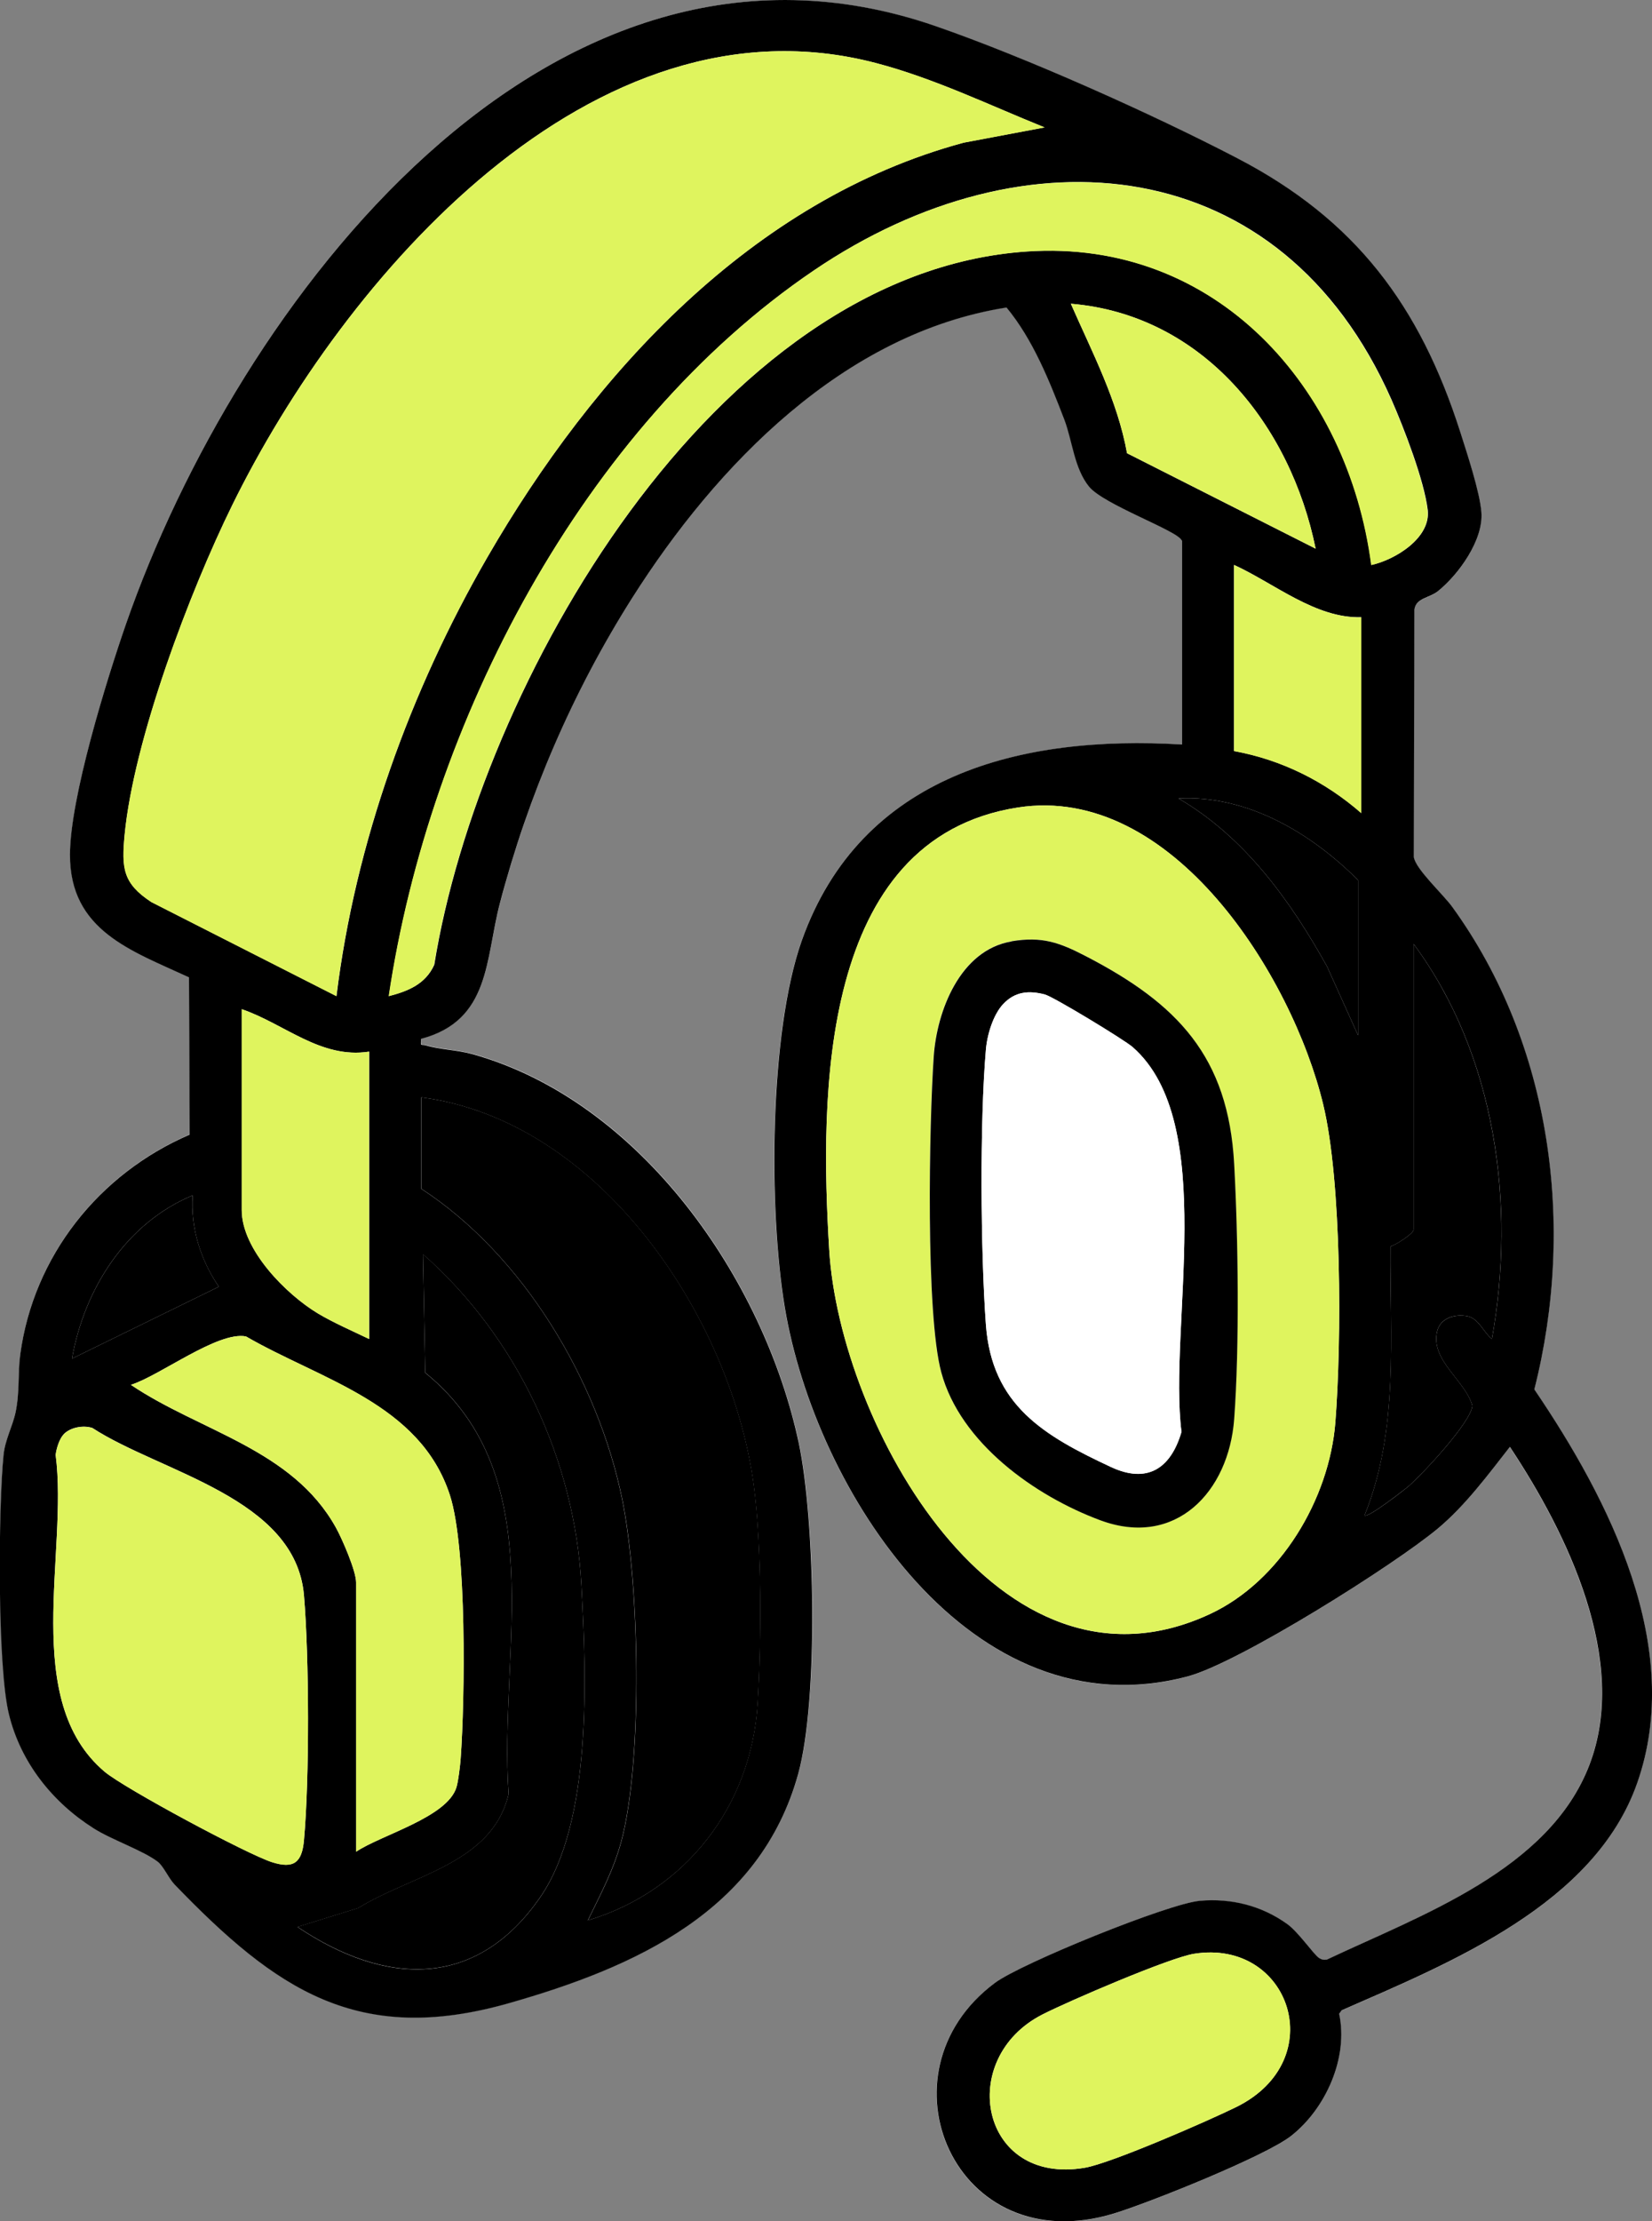
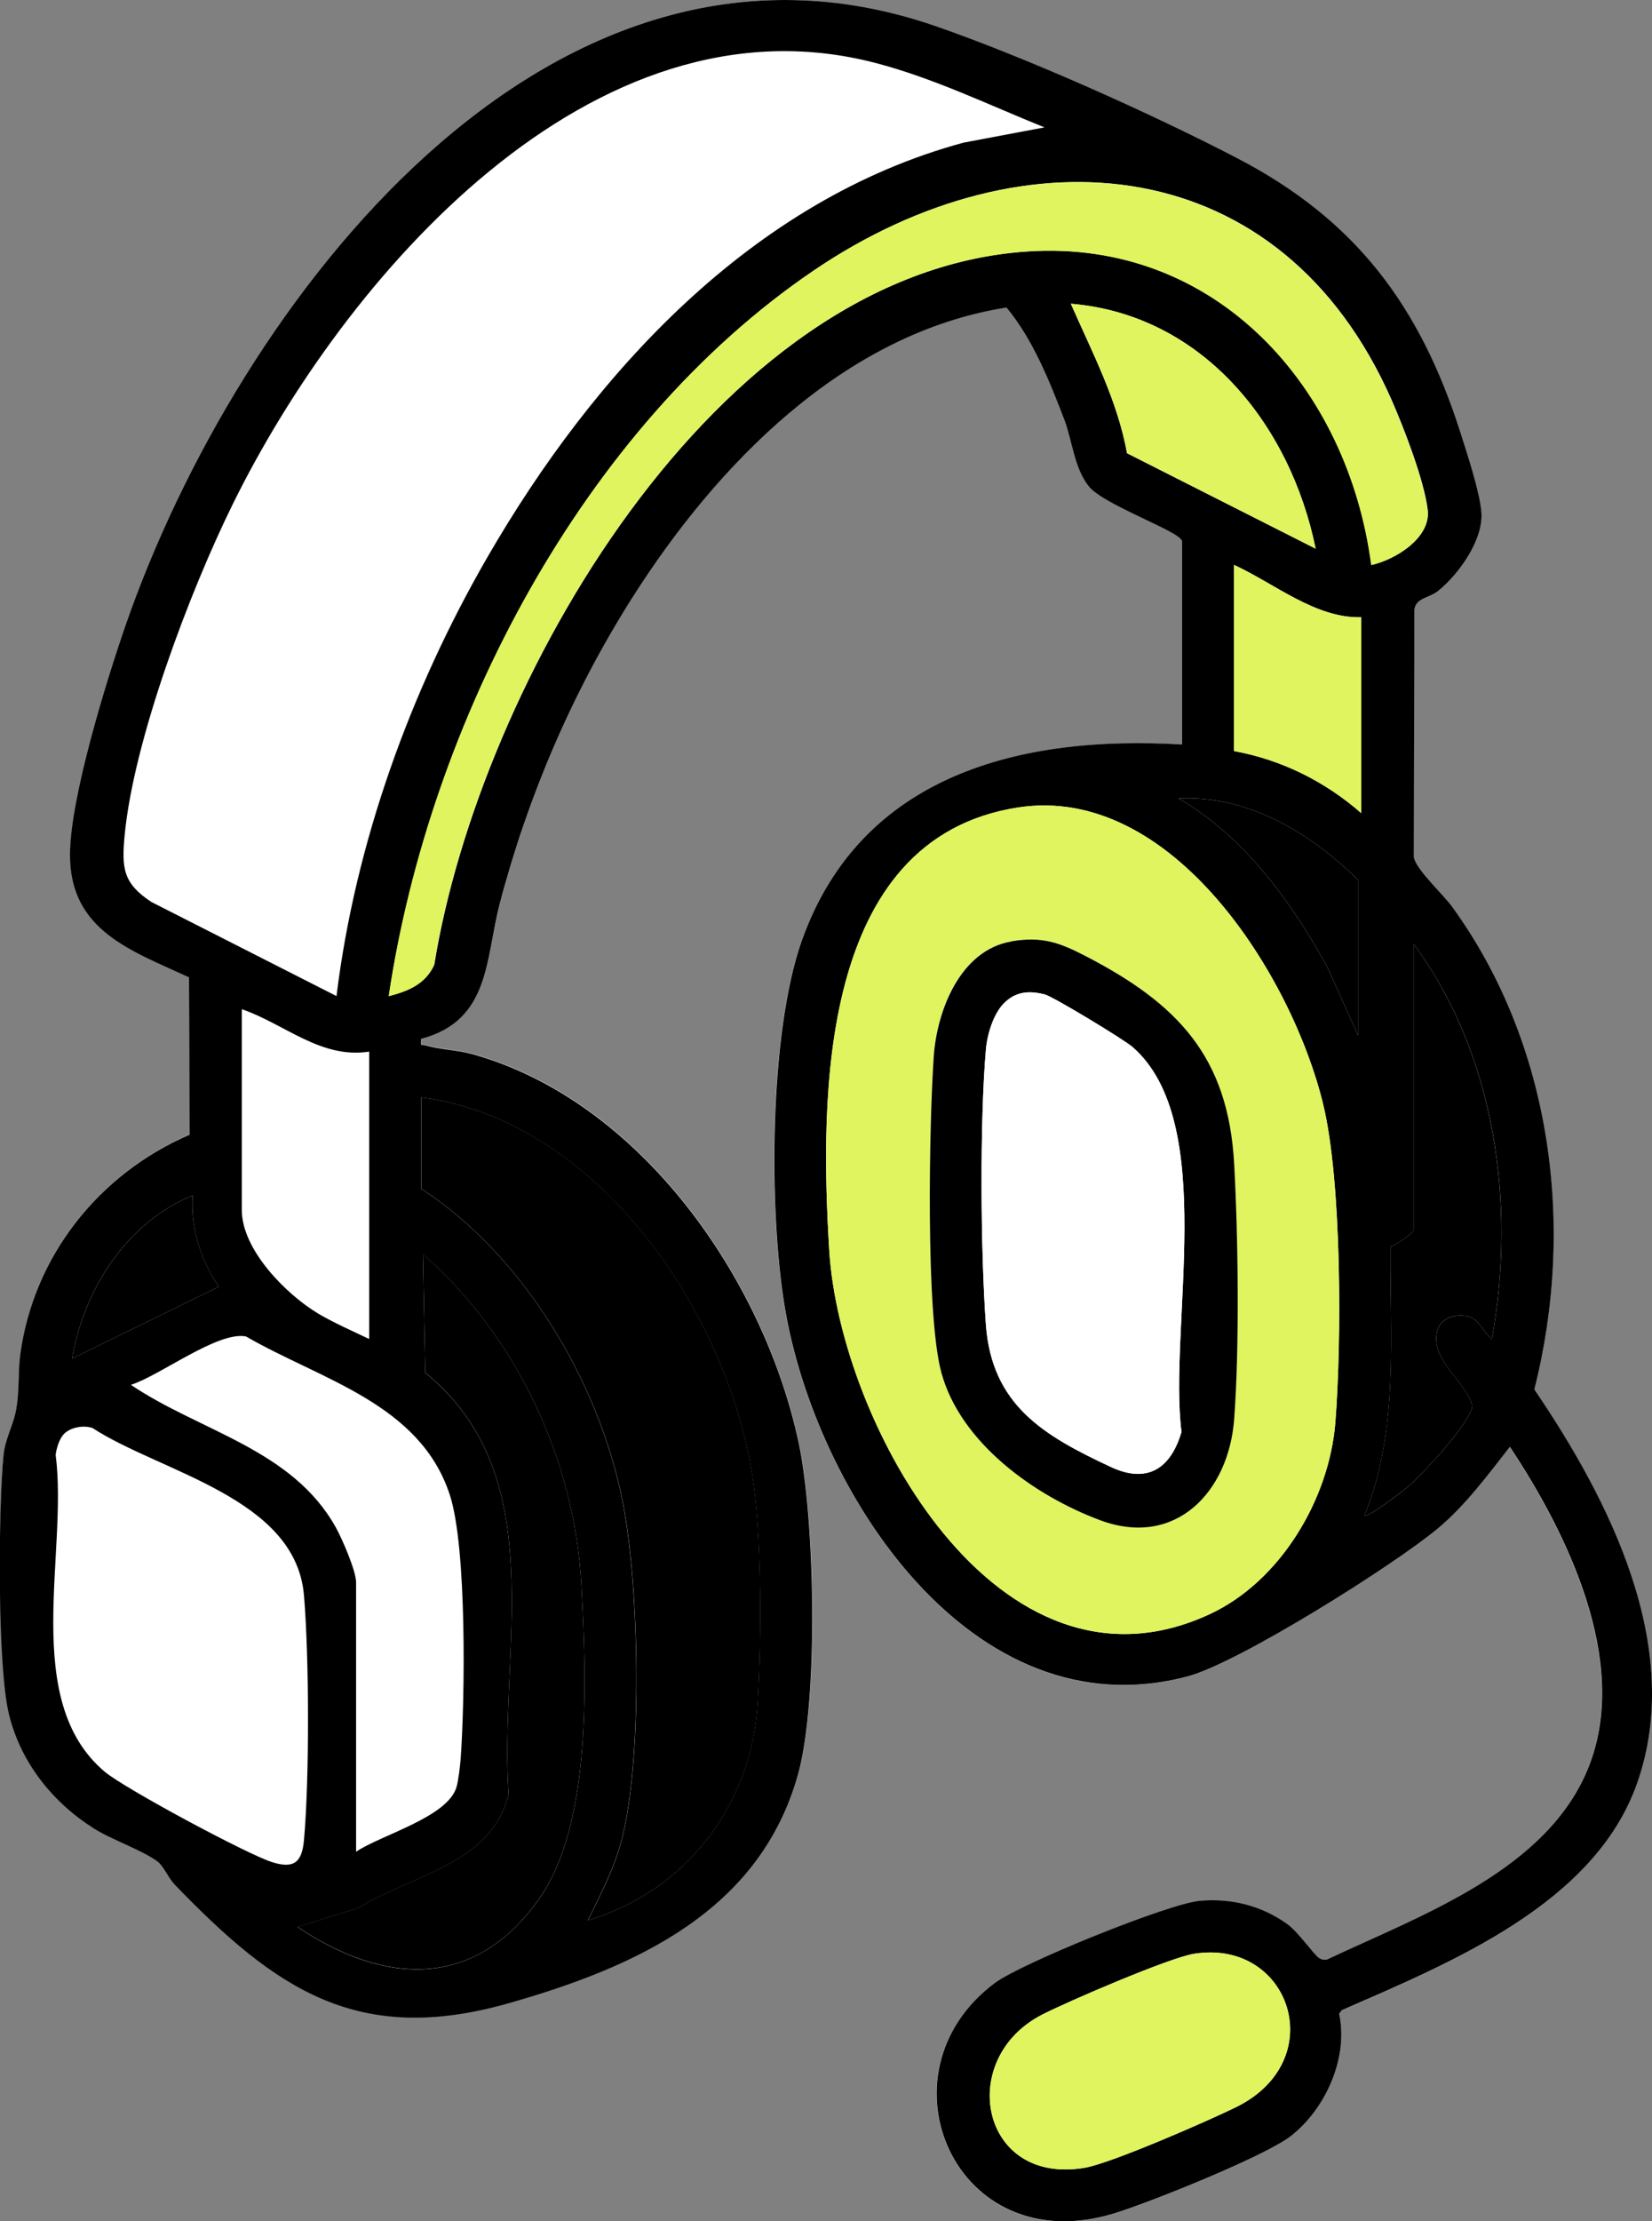
<svg xmlns="http://www.w3.org/2000/svg" id="Layer_2" data-name="Layer 2" viewBox="0 0 122.29 164.33">
  <rect x="0" y="0" width="122.29" height="164.33" fill="#808080" stroke="none" />
  <defs>
    <style> .cls-1 { fill: #fff; } .cls-2 { fill: #dff45e; } </style>
  </defs>
  <g id="Layer_1-2" data-name="Layer 1">
    <g id="_2uytqk" data-name="2uytqk">
      <g>
        <path class="cls-1" d="M87.48,39.99v15.1c-11.93-.72-23.77,2.22-28.14,14.51-2.43,6.83-2.45,19.93-1.26,27.1,2.25,13.57,13.82,31.58,29.83,27.33,3.8-1.01,15.33-8.27,18.53-10.95,2.03-1.7,3.7-3.96,5.32-6.03,4.24,6.38,8.83,15.81,5.89,23.52-2.98,7.8-12.5,11.13-19.44,14.41-.22.04-.4,0-.58-.12-.38-.24-1.52-1.91-2.34-2.5-1.9-1.37-4.16-1.92-6.48-1.73s-13.24,4.63-15.18,6.08c-8.94,6.66-2.96,20.65,8.83,17.05,2.59-.79,11.2-4.24,13.11-5.74,2.56-2.01,4.25-5.79,3.55-9.03l.19-.26c8.03-3.5,18.72-7.83,21.87-16.8,3.53-10.04-2.06-20.97-7.61-29.13,3.06-12.07,1.3-25.53-6.08-35.7-.68-.94-2.7-2.78-2.84-3.68l.04-18.3c.12-.88,1.09-.84,1.75-1.38,1.54-1.23,3.38-3.79,3.21-5.85-.12-1.5-1.08-4.4-1.57-5.94-2.99-9.33-7.75-15.68-16.49-20.23-6.3-3.28-15.67-7.47-22.35-9.78C40.52-8,17.57,22.47,9.33,46.16c-1.45,4.16-4.13,12.87-4.14,17.06-.01,5.61,4.54,7.08,8.81,9.06l.05,11.64c-6.7,2.88-11.57,8.97-12.54,16.26-.19,1.4-.03,2.74-.34,4.25-.22,1.06-.78,2.06-.9,3.21-.38,3.81-.43,15.72.4,19.16s3.22,6.53,6.29,8.45c1.32.83,3.62,1.61,4.73,2.46.42.32.83,1.25,1.26,1.7,7.47,7.74,13.53,11.95,24.72,8.77,9.35-2.66,18.62-6.8,21.43-16.98,1.52-5.5,1.25-18.8.04-24.46-2.58-12.13-11.72-25.31-24.14-28.77-1.17-.33-2.41-.33-3.46-.65-.34-.11-.42.14-.35-.49,5.13-1.36,4.73-5.89,5.82-10.01,2.1-7.99,5.37-15.63,9.79-22.59,6.26-9.87,15.68-19.59,27.72-21.5,1.96,2.37,3.18,5.44,4.28,8.3.59,1.55.76,3.62,1.82,4.94s6.64,3.29,6.87,4Z" />
-         <path d="M87.48,39.99c-.23-.71-5.78-2.65-6.87-4s-1.23-3.39-1.82-4.94c-1.1-2.86-2.32-5.93-4.28-8.3-12.04,1.9-21.46,11.63-27.72,21.5-4.41,6.96-7.69,14.6-9.79,22.59-1.08,4.12-.69,8.65-5.82,10.01-.07.63,0,.38.35.49,1.05.32,2.29.32,3.46.65,12.42,3.47,21.56,16.64,24.14,28.77,1.2,5.66,1.47,18.96-.04,24.46-2.81,10.18-12.08,14.32-21.43,16.98-11.19,3.18-17.25-1.03-24.72-8.77-.44-.45-.84-1.38-1.26-1.7-1.1-.84-3.4-1.62-4.73-2.46-3.06-1.93-5.42-4.89-6.29-8.45s-.78-15.35-.4-19.16c.11-1.15.68-2.15.9-3.21.31-1.52.15-2.85.34-4.25.98-7.29,5.84-13.38,12.54-16.26l-.05-11.64c-4.26-1.97-8.82-3.45-8.81-9.06,0-4.19,2.7-12.91,4.14-17.06C17.57,22.47,40.52-8,69.25,1.93c6.68,2.31,16.05,6.5,22.35,9.78,8.75,4.55,13.5,10.9,16.49,20.23.49,1.54,1.45,4.44,1.57,5.94.17,2.06-1.68,4.62-3.21,5.85-.66.53-1.64.5-1.75,1.38l-.04,18.3c.14.9,2.16,2.74,2.84,3.68,7.38,10.17,9.14,23.63,6.08,35.7,5.54,8.15,11.14,19.09,7.61,29.13-3.15,8.97-13.84,13.29-21.87,16.8l-.19.26c.7,3.24-.99,7.02-3.55,9.03-1.9,1.5-10.52,4.95-13.11,5.74-11.79,3.6-17.77-10.39-8.83-17.05,1.94-1.45,12.85-5.88,15.18-6.08s4.58.36,6.48,1.73c.82.59,1.96,2.26,2.34,2.5.18.12.36.16.58.12,6.94-3.28,16.46-6.61,19.44-14.41,2.95-7.71-1.65-17.14-5.89-23.52-1.62,2.07-3.29,4.33-5.32,6.03-3.2,2.68-14.73,9.94-18.53,10.95-16.02,4.25-27.58-13.75-29.83-27.33-1.19-7.16-1.16-20.26,1.26-27.1,4.37-12.29,16.21-15.23,28.14-14.51v-15.1ZM77.33,9.43c-4.12-1.66-8.19-3.64-12.51-4.77C43.81-.83,25.43,20.61,17.2,37.36c-3.16,6.42-7.29,17.35-7.97,24.4-.23,2.45-.14,3.58,1.98,4.97l13.7,6.96c1.39-11.33,5.47-22.6,11.16-32.45,7.87-13.62,19.6-26.46,35.27-30.69l6-1.13ZM101.5,41.8c1.77-.38,4.43-2,4.19-4.07-.26-2.19-1.77-6.09-2.69-8.18-8.15-18.43-27.08-20.17-42.74-9.55-17.14,11.62-28.47,33.5-31.47,53.69,1.42-.37,2.71-.88,3.36-2.32,3.33-20.64,20.67-51.2,43.88-52.77,14.03-.95,23.77,10.07,25.49,23.19ZM97.39,40.59c-1.86-9.13-8.33-17.3-18.12-18.12,1.58,3.6,3.45,7.14,4.16,11.06l13.96,7.06ZM100.77,45.66c-3.39.1-6.43-2.5-9.42-3.87v13.77c3.53.64,6.74,2.25,9.42,4.59v-14.5ZM100.53,76.59v-11.48c-3.5-3.5-8.2-6.3-13.29-6.04,4.89,2.84,8.3,7.58,11,12.44l2.29,5.08ZM75.34,59.74c-14.76,2.3-14.64,21.42-13.96,32.69.77,12.89,12.52,34.29,28.2,26.97,5.21-2.43,8.82-8.51,9.27-14.17.47-6.02.48-17.82-.9-23.52-2.29-9.49-11.17-23.75-22.61-21.97ZM104.64,69.83v21.14c0,.29-1.32,1.14-1.71,1.24-.05,6.69.65,13.57-1.92,19.9.22.23,2.94-1.88,3.27-2.17,1.03-.89,4.65-4.77,4.71-5.95-.53-1.87-3.1-3.34-2.61-5.48.23-1.01,1.32-1.31,2.24-1.14.84.16,1.22,1.23,1.82,1.69,1.79-9.94.29-21.01-5.8-29.23ZM27.32,77.8c-3.58.55-6.26-2.06-9.42-3.14v14.86c0,2.94,3.29,6.24,5.64,7.65,1.14.68,2.58,1.31,3.79,1.89v-21.26ZM31.19,81.18v6.77c7.54,4.91,13.06,14.16,14.86,22.95,1.27,6.19,1.55,19.28-.06,25.31-.57,2.12-1.53,3.91-2.48,5.86,7.27-2.18,12.11-8.5,12.57-16.05.28-4.55.31-11.71-.29-16.17-1.67-12.41-11.4-26.95-24.61-28.67ZM14.27,88.43c-4.94,2.05-8.03,6.92-8.94,12.08l10.87-5.32c-1.35-1.96-2.11-4.37-1.93-6.76ZM22.01,142.55c6.47,4.35,13.22,4.69,17.98-2.19,3.87-5.6,3.41-16.36,3.05-23.06-.49-9.28-4.78-18.41-11.73-24.51l.17,8.77c9.45,7.69,5.42,20.53,6.17,31.16-1.2,5.17-7.21,6-11.13,8.44l-4.51,1.4ZM26.36,136.99c1.86-1.25,6.75-2.54,7.43-4.77.14-.47.27-1.57.31-2.11.32-4.4.47-15.62-.8-19.51-2.21-6.78-9.53-8.51-15.09-11.73-2.08-.41-6.38,2.91-8.52,3.58,5.11,3.45,11.93,4.74,15.17,10.55.46.82,1.5,3.22,1.5,4.06v19.93ZM4.69,106.14c-.3.32-.52,1.04-.57,1.49.94,7.25-2.62,18.18,3.63,23.44,1.47,1.24,10.55,6.11,12.39,6.69,1.61.51,2.21.02,2.36-1.61.41-4.56.39-13.56,0-18.14-.62-7.22-10.6-9.08-15.66-12.37-.69-.23-1.67-.04-2.15.49ZM88.39,144.54c-1.82.29-9.3,3.51-11.22,4.49-6.41,3.26-4.62,12.66,3.13,11.34,1.95-.33,9.15-3.48,11.21-4.49,7.04-3.47,3.98-12.47-3.12-11.34Z" />
-         <path class="cls-2" d="M77.33,9.43l-6,1.13c-15.67,4.22-27.4,17.07-35.27,30.69-5.69,9.85-9.78,21.12-11.16,32.45l-13.7-6.96c-2.12-1.39-2.21-2.52-1.98-4.97.68-7.06,4.81-17.98,7.97-24.4C25.43,20.61,43.81-.83,64.83,4.66c4.32,1.13,8.39,3.11,12.51,4.77Z" />
+         <path d="M87.48,39.99c-.23-.71-5.78-2.65-6.87-4s-1.23-3.39-1.82-4.94c-1.1-2.86-2.32-5.93-4.28-8.3-12.04,1.9-21.46,11.63-27.72,21.5-4.41,6.96-7.69,14.6-9.79,22.59-1.08,4.12-.69,8.65-5.82,10.01-.07.63,0,.38.35.49,1.05.32,2.29.32,3.46.65,12.42,3.47,21.56,16.64,24.14,28.77,1.2,5.66,1.47,18.96-.04,24.46-2.81,10.18-12.08,14.32-21.43,16.98-11.19,3.18-17.25-1.03-24.72-8.77-.44-.45-.84-1.38-1.26-1.7-1.1-.84-3.4-1.62-4.73-2.46-3.06-1.93-5.42-4.89-6.29-8.45s-.78-15.35-.4-19.16c.11-1.15.68-2.15.9-3.21.31-1.52.15-2.85.34-4.25.98-7.29,5.84-13.38,12.54-16.26l-.05-11.64c-4.26-1.97-8.82-3.45-8.81-9.06,0-4.19,2.7-12.91,4.14-17.06C17.57,22.47,40.52-8,69.25,1.93c6.68,2.31,16.05,6.5,22.35,9.78,8.75,4.55,13.5,10.9,16.49,20.23.49,1.54,1.45,4.44,1.57,5.94.17,2.06-1.68,4.62-3.21,5.85-.66.53-1.64.5-1.75,1.38l-.04,18.3c.14.9,2.16,2.74,2.84,3.68,7.38,10.17,9.14,23.63,6.08,35.7,5.54,8.15,11.14,19.09,7.61,29.13-3.15,8.97-13.84,13.29-21.87,16.8l-.19.26c.7,3.24-.99,7.02-3.55,9.03-1.9,1.5-10.52,4.95-13.11,5.74-11.79,3.6-17.77-10.39-8.83-17.05,1.94-1.45,12.85-5.88,15.18-6.08s4.58.36,6.48,1.73c.82.59,1.96,2.26,2.34,2.5.18.12.36.16.58.12,6.94-3.28,16.46-6.61,19.44-14.41,2.95-7.71-1.65-17.14-5.89-23.52-1.62,2.07-3.29,4.33-5.32,6.03-3.2,2.68-14.73,9.94-18.53,10.95-16.02,4.25-27.58-13.75-29.83-27.33-1.19-7.16-1.16-20.26,1.26-27.1,4.37-12.29,16.21-15.23,28.14-14.51v-15.1ZM77.33,9.43c-4.12-1.66-8.19-3.64-12.51-4.77C43.81-.83,25.43,20.61,17.2,37.36c-3.16,6.42-7.29,17.35-7.97,24.4-.23,2.45-.14,3.58,1.98,4.97l13.7,6.96c1.39-11.33,5.47-22.6,11.16-32.45,7.87-13.62,19.6-26.46,35.27-30.69l6-1.13ZM101.5,41.8c1.77-.38,4.43-2,4.19-4.07-.26-2.19-1.77-6.09-2.69-8.18-8.15-18.43-27.08-20.17-42.74-9.55-17.14,11.62-28.47,33.5-31.47,53.69,1.42-.37,2.71-.88,3.36-2.32,3.33-20.64,20.67-51.2,43.88-52.77,14.03-.95,23.77,10.07,25.49,23.19ZM97.39,40.59c-1.86-9.13-8.33-17.3-18.12-18.12,1.58,3.6,3.45,7.14,4.16,11.06ZM100.77,45.66c-3.39.1-6.43-2.5-9.42-3.87v13.77c3.53.64,6.74,2.25,9.42,4.59v-14.5ZM100.53,76.59v-11.48c-3.5-3.5-8.2-6.3-13.29-6.04,4.89,2.84,8.3,7.58,11,12.44l2.29,5.08ZM75.34,59.74c-14.76,2.3-14.64,21.42-13.96,32.69.77,12.89,12.52,34.29,28.2,26.97,5.21-2.43,8.82-8.51,9.27-14.17.47-6.02.48-17.82-.9-23.52-2.29-9.49-11.17-23.75-22.61-21.97ZM104.64,69.83v21.14c0,.29-1.32,1.14-1.71,1.24-.05,6.69.65,13.57-1.92,19.9.22.23,2.94-1.88,3.27-2.17,1.03-.89,4.65-4.77,4.71-5.95-.53-1.87-3.1-3.34-2.61-5.48.23-1.01,1.32-1.31,2.24-1.14.84.16,1.22,1.23,1.82,1.69,1.79-9.94.29-21.01-5.8-29.23ZM27.32,77.8c-3.58.55-6.26-2.06-9.42-3.14v14.86c0,2.94,3.29,6.24,5.64,7.65,1.14.68,2.58,1.31,3.79,1.89v-21.26ZM31.19,81.18v6.77c7.54,4.91,13.06,14.16,14.86,22.95,1.27,6.19,1.55,19.28-.06,25.31-.57,2.12-1.53,3.91-2.48,5.86,7.27-2.18,12.11-8.5,12.57-16.05.28-4.55.31-11.71-.29-16.17-1.67-12.41-11.4-26.95-24.61-28.67ZM14.27,88.43c-4.94,2.05-8.03,6.92-8.94,12.08l10.87-5.32c-1.35-1.96-2.11-4.37-1.93-6.76ZM22.01,142.55c6.47,4.35,13.22,4.69,17.98-2.19,3.87-5.6,3.41-16.36,3.05-23.06-.49-9.28-4.78-18.41-11.73-24.51l.17,8.77c9.45,7.69,5.42,20.53,6.17,31.16-1.2,5.17-7.21,6-11.13,8.44l-4.51,1.4ZM26.36,136.99c1.86-1.25,6.75-2.54,7.43-4.77.14-.47.27-1.57.31-2.11.32-4.4.47-15.62-.8-19.51-2.21-6.78-9.53-8.51-15.09-11.73-2.08-.41-6.38,2.91-8.52,3.58,5.11,3.45,11.93,4.74,15.17,10.55.46.82,1.5,3.22,1.5,4.06v19.93ZM4.69,106.14c-.3.32-.52,1.04-.57,1.49.94,7.25-2.62,18.18,3.63,23.44,1.47,1.24,10.55,6.11,12.39,6.69,1.61.51,2.21.02,2.36-1.61.41-4.56.39-13.56,0-18.14-.62-7.22-10.6-9.08-15.66-12.37-.69-.23-1.67-.04-2.15.49ZM88.39,144.54c-1.82.29-9.3,3.51-11.22,4.49-6.41,3.26-4.62,12.66,3.13,11.34,1.95-.33,9.15-3.48,11.21-4.49,7.04-3.47,3.98-12.47-3.12-11.34Z" />
        <path class="cls-2" d="M75.34,59.74c11.44-1.78,20.32,12.48,22.61,21.97,1.38,5.7,1.37,17.51.9,23.52-.45,5.66-4.05,11.74-9.27,14.17-15.68,7.31-27.43-14.08-28.2-26.97-.68-11.27-.8-30.39,13.96-32.69ZM74.86,69.64c-3.8.64-5.52,5.14-5.75,8.51-.34,4.93-.6,19.07.56,23.37,1.41,5.22,6.92,9.14,11.77,10.94,5.58,2.07,9.51-2.08,9.91-7.48s.3-13.44,0-18.87c-.44-7.97-4.21-11.87-10.96-15.37-1.95-1.01-3.24-1.5-5.54-1.11Z" />
        <path d="M31.19,81.18c13.21,1.71,22.94,16.26,24.61,28.67.6,4.45.57,11.61.29,16.17-.46,7.56-5.31,13.87-12.57,16.05.95-1.95,1.91-3.73,2.48-5.86,1.61-6.03,1.33-19.13.06-25.31-1.8-8.79-7.33-18.04-14.86-22.95v-6.77Z" />
        <path class="cls-2" d="M101.5,41.8c-1.72-13.12-11.46-24.14-25.49-23.19-23.21,1.57-40.55,32.13-43.88,52.77-.65,1.44-1.93,1.95-3.36,2.32,3.01-20.19,14.33-42.07,31.47-53.69,15.66-10.62,34.59-8.88,42.74,9.55.92,2.09,2.43,5.99,2.69,8.18.25,2.06-2.42,3.69-4.19,4.07Z" />
-         <path class="cls-2" d="M4.69,106.14c.49-.53,1.47-.72,2.15-.49,5.06,3.29,15.04,5.15,15.66,12.37.39,4.58.42,13.58,0,18.14-.15,1.63-.75,2.12-2.36,1.61-1.85-.59-10.92-5.46-12.39-6.69-6.24-5.27-2.69-16.19-3.63-23.44.05-.45.27-1.17.57-1.49Z" />
-         <path class="cls-2" d="M26.36,136.99v-19.93c0-.84-1.04-3.24-1.5-4.06-3.24-5.81-10.06-7.11-15.17-10.55,2.14-.67,6.44-3.98,8.52-3.58,5.57,3.22,12.88,4.95,15.09,11.73,1.27,3.9,1.12,15.11.8,19.51-.04.53-.17,1.64-.31,2.11-.68,2.23-5.57,3.52-7.43,4.77Z" />
        <path d="M22.01,142.55l4.51-1.4c3.92-2.44,9.93-3.27,11.13-8.44-.75-10.63,3.28-23.47-6.17-31.16l-.17-8.77c6.95,6.11,11.24,15.23,11.73,24.51.36,6.7.82,17.46-3.05,23.06-4.75,6.88-11.5,6.54-17.98,2.19Z" />
        <path class="cls-2" d="M88.39,144.54c7.11-1.13,10.17,7.87,3.12,11.34-2.06,1.02-9.26,4.16-11.21,4.49-7.75,1.32-9.54-8.08-3.13-11.34,1.92-.98,9.4-4.2,11.22-4.49Z" />
        <path d="M104.64,69.83c6.09,8.23,7.58,19.3,5.8,29.23-.6-.46-.98-1.53-1.82-1.69-.92-.17-2.01.12-2.24,1.14-.49,2.14,2.09,3.61,2.61,5.48-.06,1.18-3.68,5.06-4.71,5.95-.33.28-3.05,2.4-3.27,2.17,2.56-6.33,1.87-13.21,1.92-19.9.38-.1,1.71-.95,1.71-1.24v-21.14Z" />
-         <path class="cls-2" d="M27.32,77.8v21.26c-1.21-.58-2.65-1.21-3.79-1.89-2.34-1.41-5.64-4.71-5.64-7.65v-14.86c3.17,1.08,5.84,3.69,9.42,3.14Z" />
        <path class="cls-2" d="M97.39,40.59l-13.96-7.06c-.71-3.92-2.58-7.46-4.16-11.06,9.79.82,16.26,8.99,18.12,18.12Z" />
        <path class="cls-2" d="M100.77,45.66v14.5c-2.68-2.34-5.89-3.95-9.42-4.59v-13.77c2.99,1.36,6.03,3.96,9.42,3.87Z" />
        <path d="M100.53,76.59l-2.29-5.08c-2.7-4.86-6.11-9.6-11-12.44,5.09-.26,9.79,2.54,13.29,6.04v11.48Z" />
        <path d="M14.27,88.43c-.18,2.4.59,4.8,1.93,6.76l-10.87,5.32c.91-5.15,4-10.03,8.94-12.08Z" />
        <path d="M74.86,69.64c2.3-.39,3.59.1,5.54,1.11,6.75,3.5,10.53,7.4,10.96,15.37.3,5.43.4,13.5,0,18.87s-4.33,9.55-9.91,7.48c-4.85-1.8-10.36-5.72-11.77-10.94-1.17-4.3-.9-18.44-.56-23.37.23-3.37,1.95-7.87,5.75-8.51ZM74.28,74.26c-.77.81-1.21,2.31-1.3,3.41-.46,5.38-.39,14.88,0,20.31.44,6,4.32,8.24,9.26,10.55,2.67,1.24,4.42.13,5.22-2.6-.98-7.72,2.77-22.89-3.62-28.47-.62-.54-5.85-3.72-6.5-3.89-1.19-.31-2.2-.21-3.06.69Z" />
        <path class="cls-1" d="M74.28,74.26c.86-.9,1.87-1,3.06-.69.64.17,5.88,3.35,6.5,3.89,6.39,5.58,2.64,20.75,3.62,28.47-.8,2.74-2.55,3.85-5.22,2.6-4.95-2.31-8.83-4.55-9.26-10.55-.39-5.43-.46-14.93,0-20.31.09-1.1.53-2.6,1.3-3.41Z" />
      </g>
    </g>
  </g>
</svg>